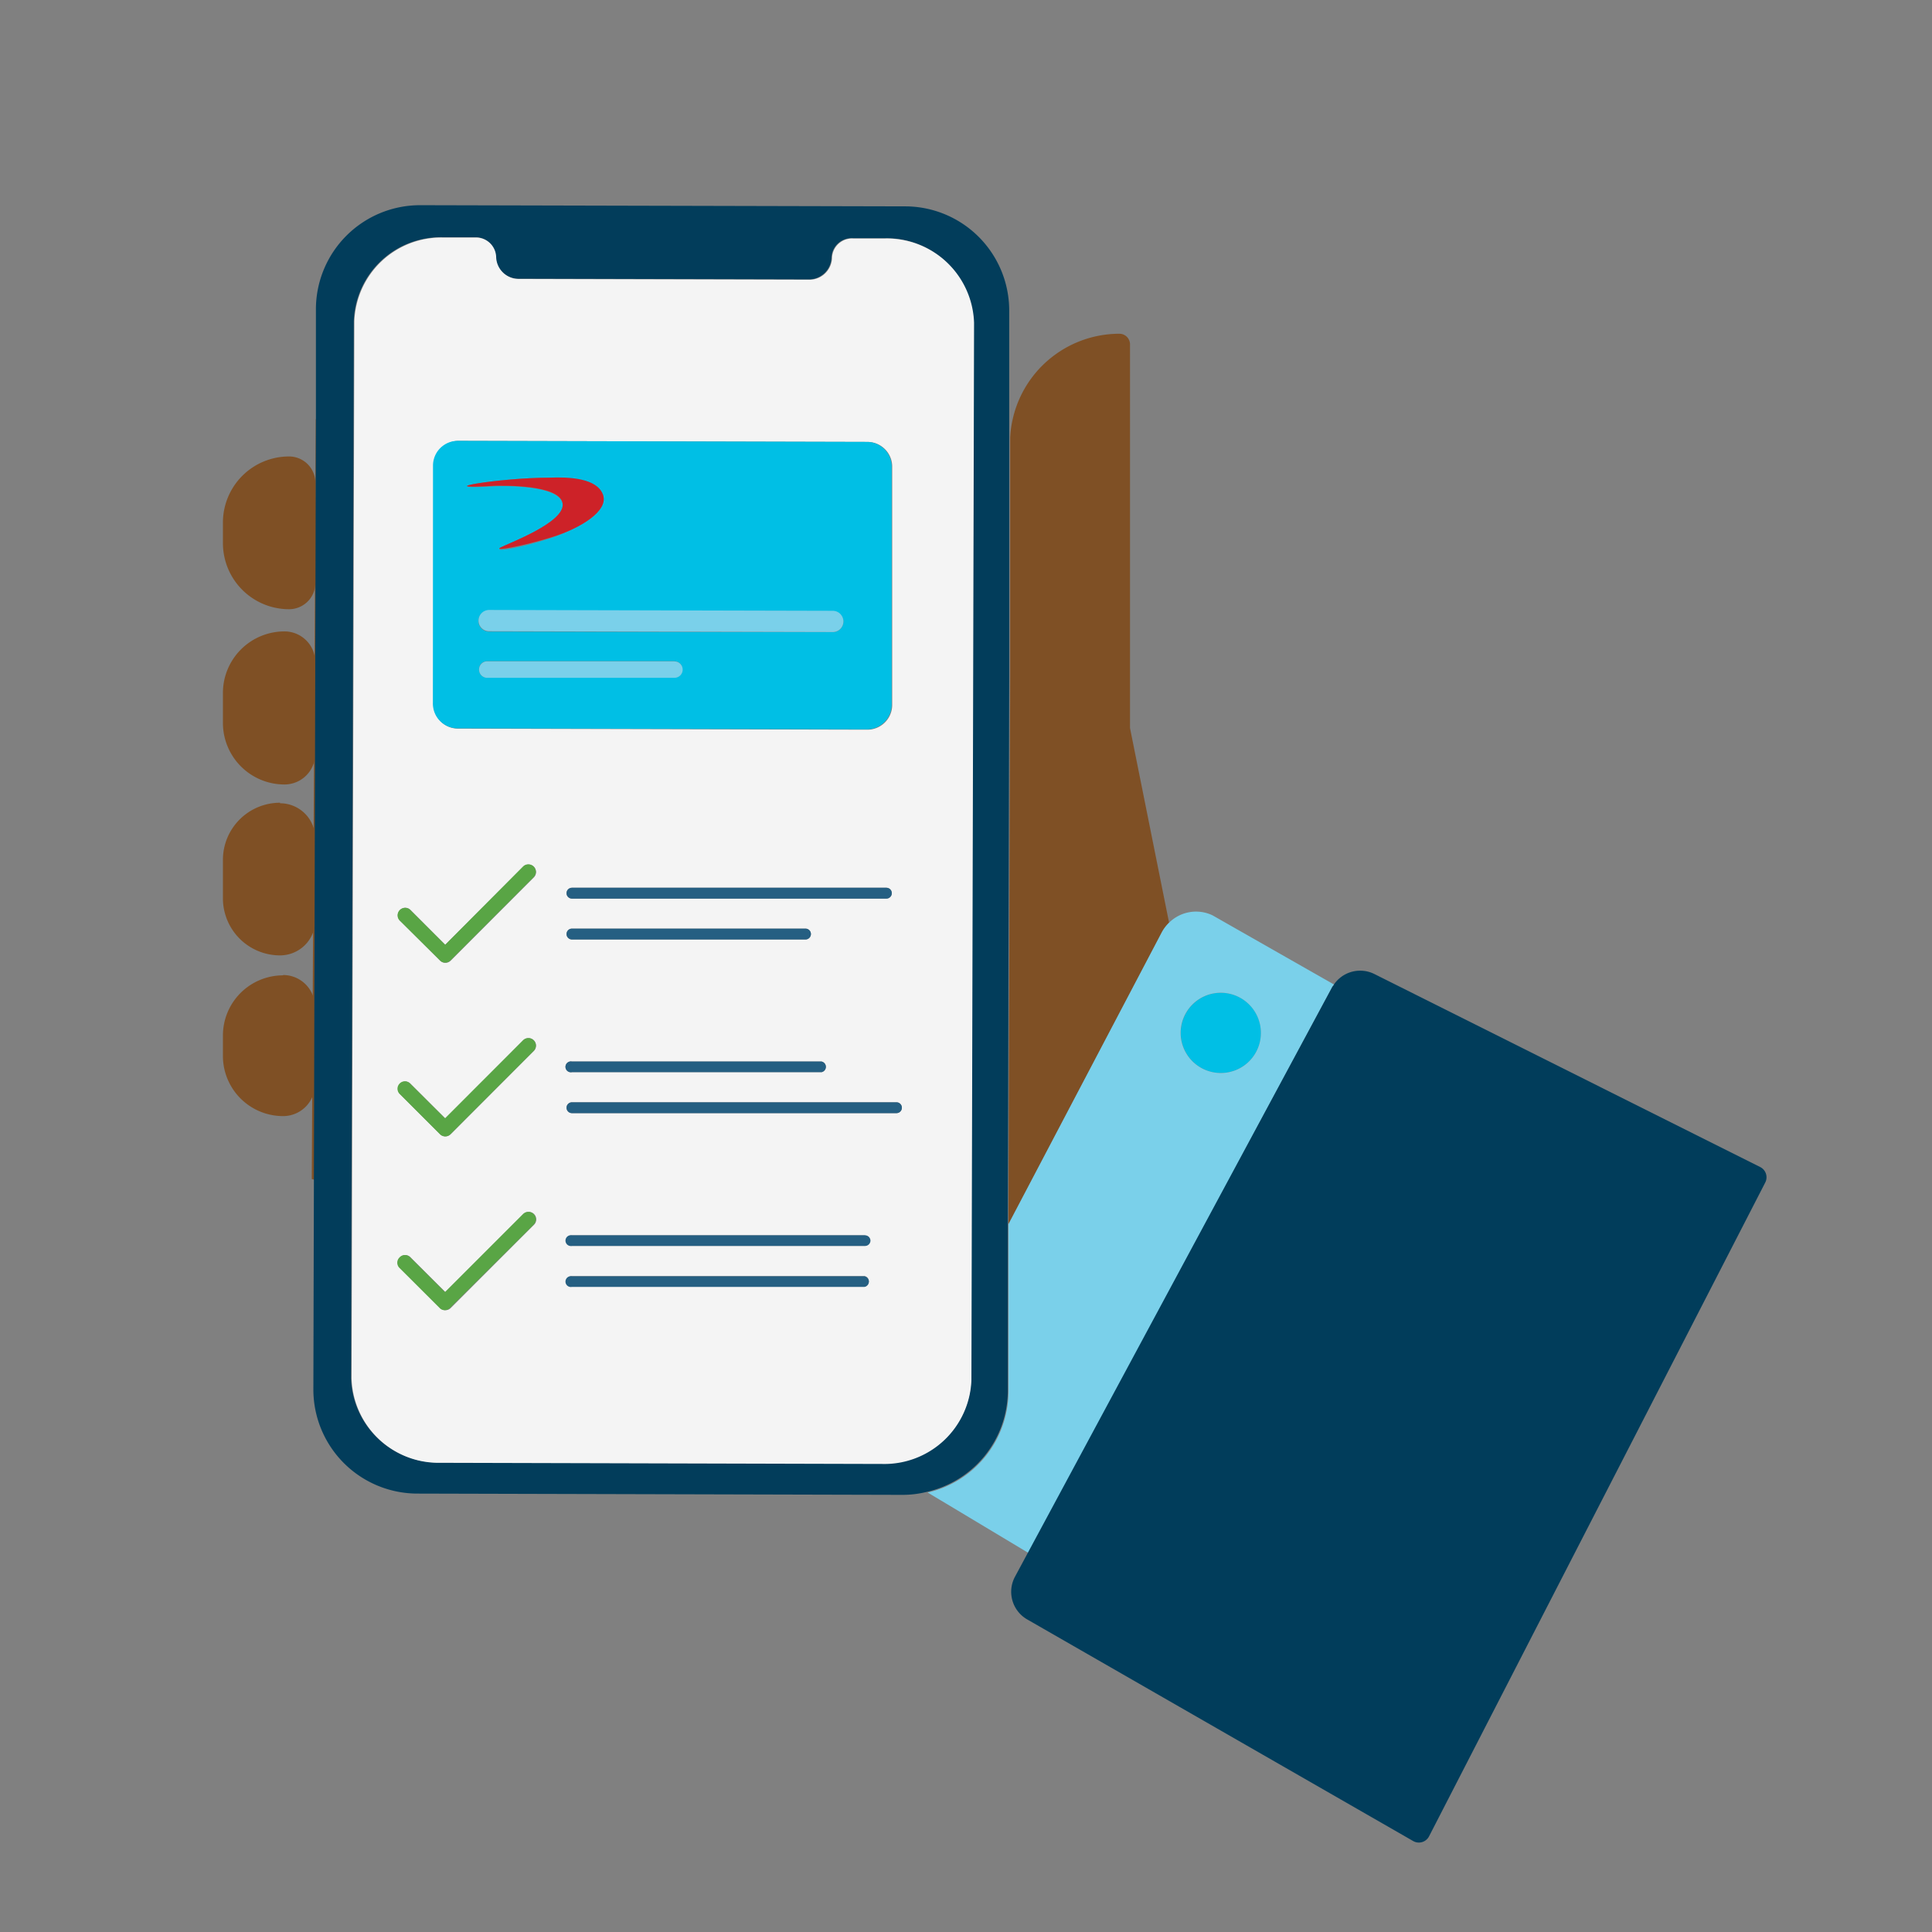
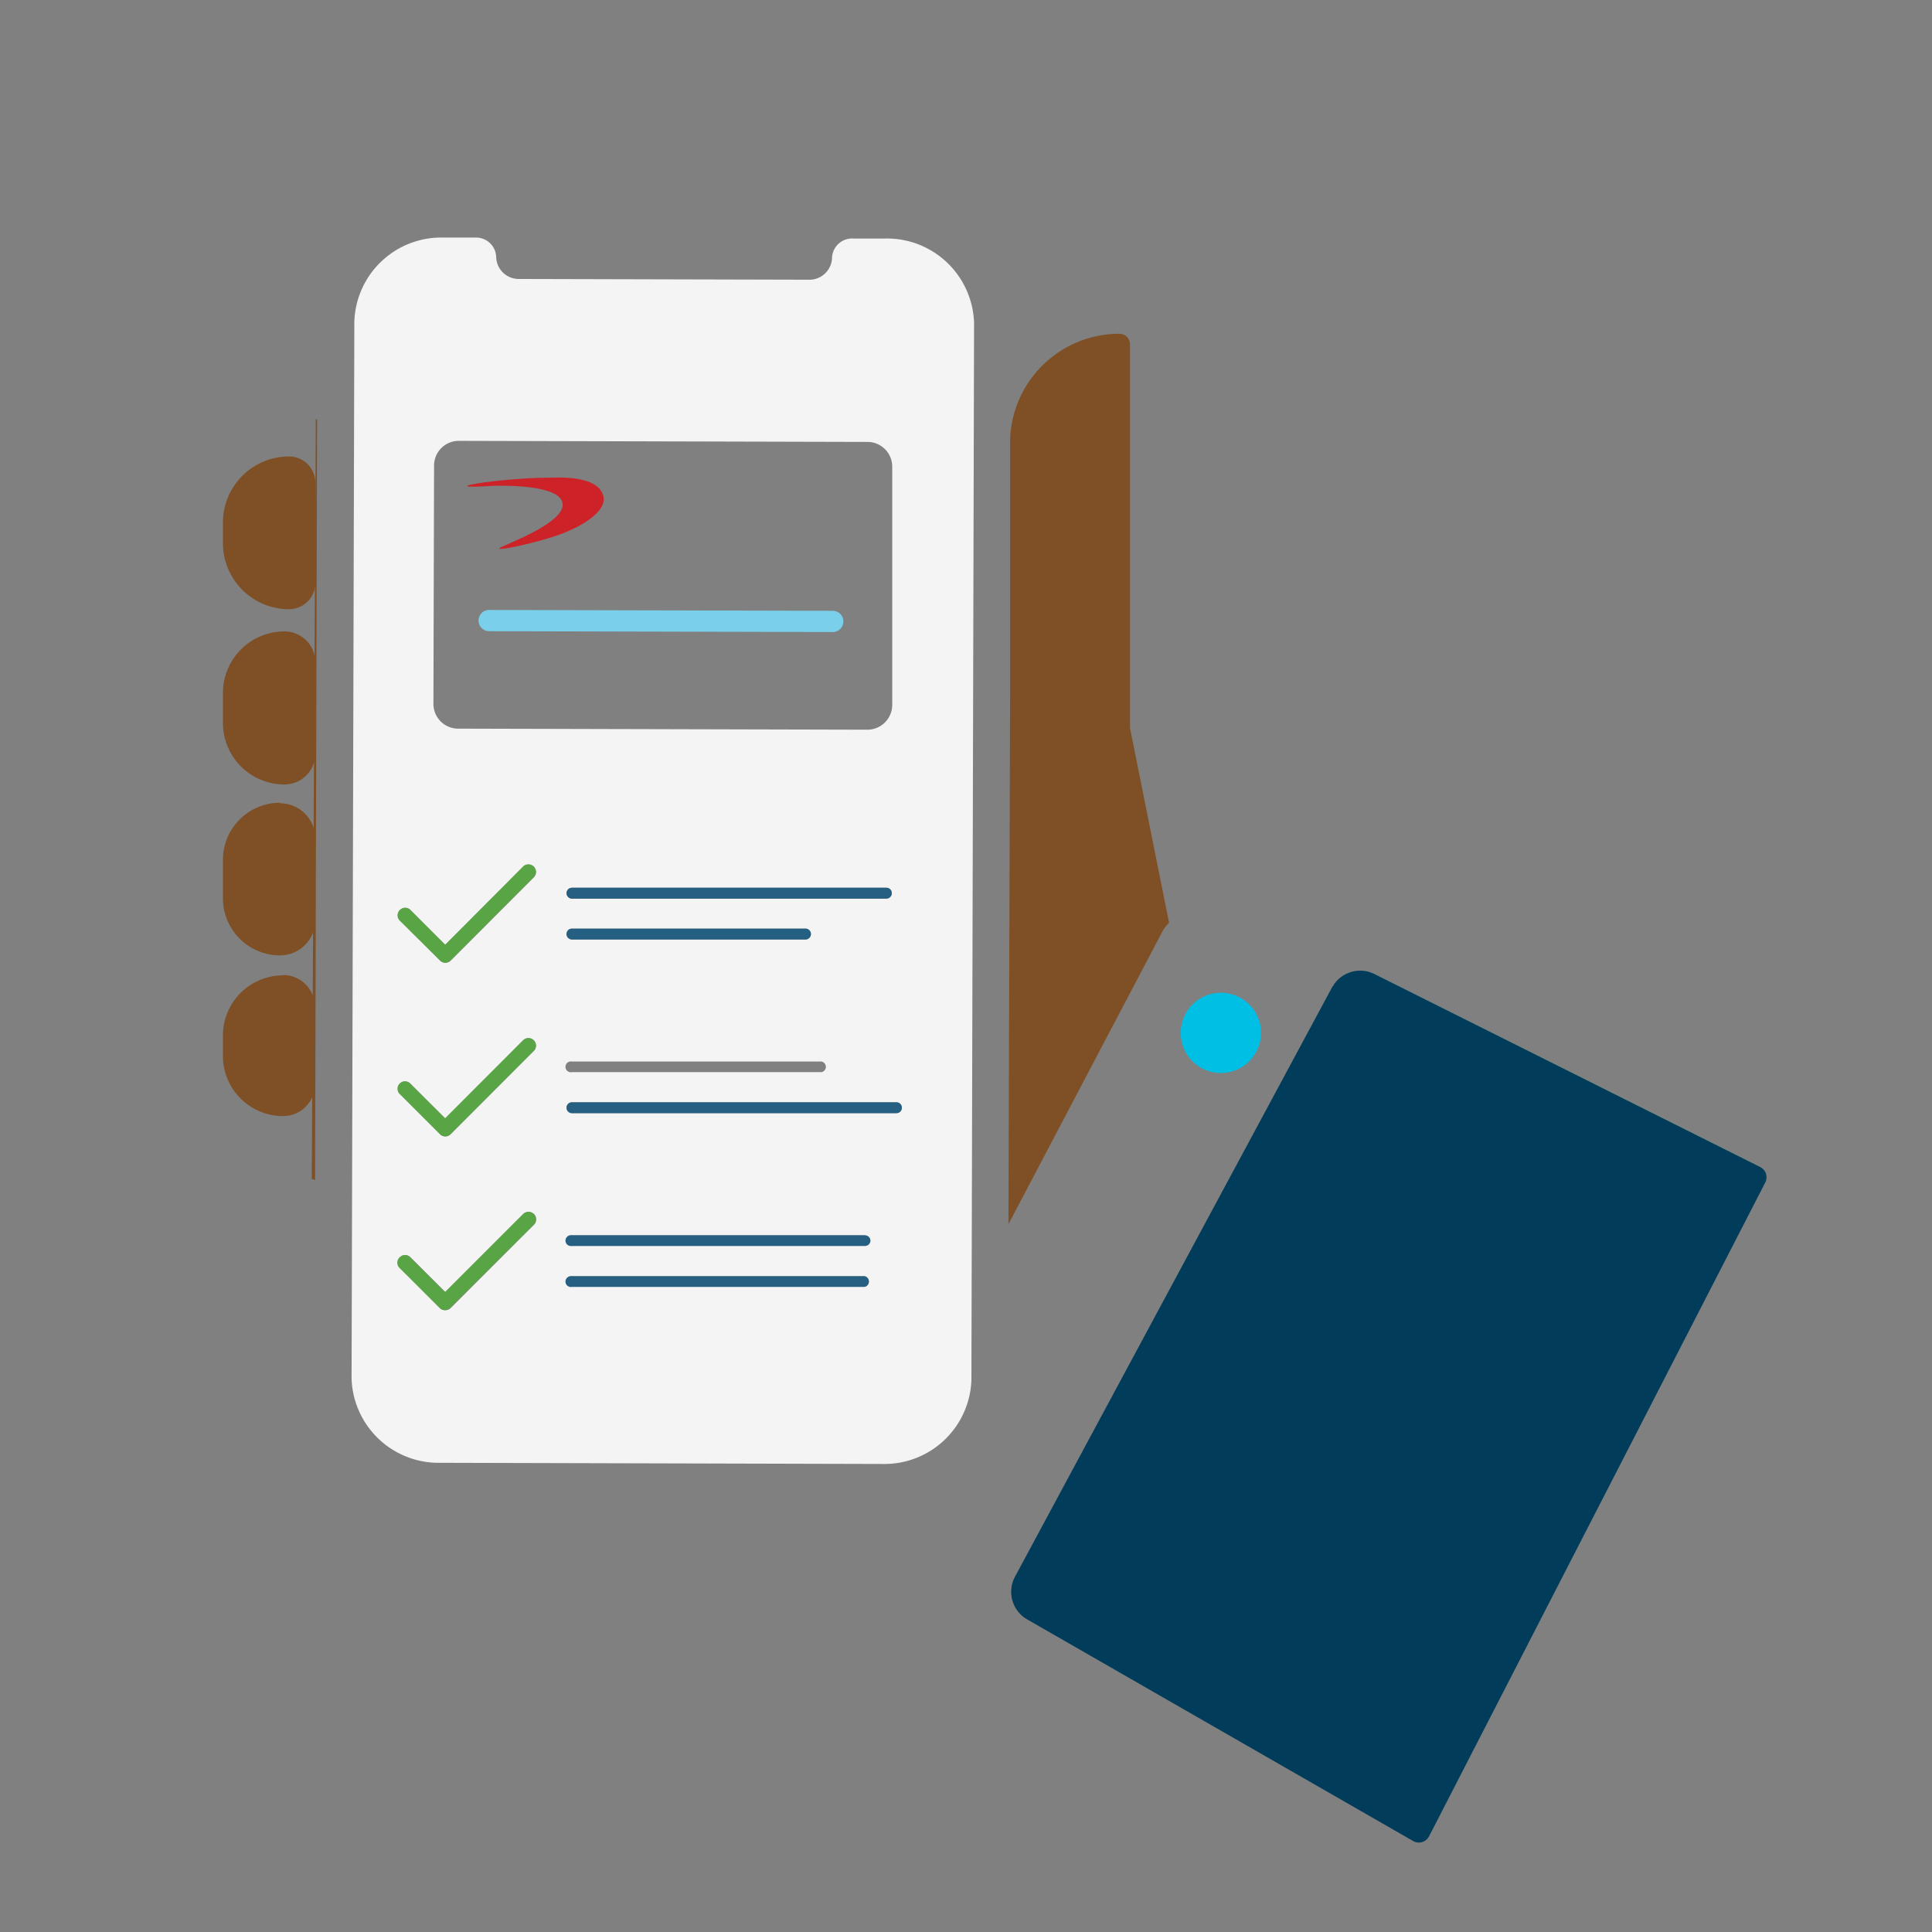
<svg xmlns="http://www.w3.org/2000/svg" data-name="Layer 1" id="Layer_1" viewBox="0 0 182 182">
  <rect x="0" y="0" width="182" height="182" fill="#808080" stroke="none" />
  <defs>
    <style>.cls-1{fill:#7f5025;}.cls-2{fill:none;}.cls-3{fill:#00bfe5;}.cls-4{fill:#023d5b;}.cls-5{fill:#f4f4f4;}.cls-6{fill:#cd2228;}.cls-7{fill:#7ad0ea;}.cls-8{fill:#59a545;}.cls-9{fill:#255f82;}.cls-10{fill:#013d5b;}</style>
  </defs>
  <path class="cls-1" d="M27.23,43h0a2.48,2.48,0,0,1,2.48,2.48v9.43a2.48,2.48,0,0,1-2.48,2.48h0A6.23,6.23,0,0,1,21,51.17V49.24A6.23,6.23,0,0,1,27.23,43Z" />
  <path class="cls-1" d="M26.8,59.48h0a2.9,2.9,0,0,1,2.9,2.9V71a2.9,2.9,0,0,1-2.9,2.9h0a5.8,5.8,0,0,1-5.8-5.8V65.28a5.8,5.8,0,0,1,5.8-5.8Z" />
  <path class="cls-1" d="M26.38,75.67h0A3.32,3.32,0,0,1,29.7,79v7.74A3.32,3.32,0,0,1,26.38,90h0A5.38,5.38,0,0,1,21,84.67V81a5.38,5.38,0,0,1,5.38-5.38Z" />
  <path class="cls-1" d="M26.67,91.85h0a3,3,0,0,1,3,3v7.29a3,3,0,0,1-3,3h0A5.67,5.67,0,0,1,21,99.55v-2a5.67,5.67,0,0,1,5.67-5.67Z" />
  <path class="cls-1" d="M110.13,86.92l-3.68-18.34V32.44a1,1,0,0,0-1-1,10.31,10.31,0,0,0-10.29,9.8l0,10.06V63.77l0,0L95,115.32l14.47-27.51A3.75,3.75,0,0,1,110.13,86.92Z" />
  <polygon class="cls-2" points="95.14 51.31 95.11 63.76 95.14 63.77 95.14 51.31" />
  <polygon class="cls-1" points="29.75 39.48 29.37 111.06 29.68 111.17 29.87 39.52 29.75 39.48" />
  <path class="cls-2" d="M84.63,135l6.9-13.12.23-91.48a8.21,8.21,0,0,0-8.38-7.95h-3a1.89,1.89,0,0,0-2,1.82,2.13,2.13,0,0,1-2.19,2.06l-27.27-.07a2.13,2.13,0,0,1-2.18-2.07,1.89,1.89,0,0,0-1.94-1.83h-3a8.19,8.19,0,0,0-8.42,7.9l-.26,99.58a8.2,8.2,0,0,0,8.38,7.94l41.64.11a7.83,7.83,0,0,0,1.29-.11A3.59,3.59,0,0,1,84.63,135Z" />
  <path class="cls-3" d="M115,101.08a3.78,3.78,0,1,0-3.77-3.77A3.77,3.77,0,0,0,115,101.08Z" />
-   <path class="cls-4" d="M94.94,131.1v-.91l0-14.87.13-51.57,0-12.44,0-10.06,0-12a9.81,9.81,0,0,0-9.75-9.81l-45.76-.11a9.81,9.81,0,0,0-9.8,9.75l0,10.4-.19,71.66-.05,19.76a9.81,9.81,0,0,0,9.75,9.8l45.76.12a9.37,9.37,0,0,0,2.19-.26A9.8,9.8,0,0,0,94.94,131.1Zm-10.56,6.67a7.83,7.83,0,0,1-1.29.11l-41.64-.11a8.2,8.2,0,0,1-8.38-7.94l.26-99.58a8.19,8.19,0,0,1,8.42-7.9h3a1.89,1.89,0,0,1,1.94,1.83,2.13,2.13,0,0,0,2.18,2.07l27.27.07a2.13,2.13,0,0,0,2.19-2.06,1.89,1.89,0,0,1,2-1.82h3a8.21,8.21,0,0,1,8.38,8l-.23,91.48,0,8.1A8.1,8.1,0,0,1,84.38,137.77Z" />
  <path class="cls-5" d="M91.51,130l.25-99.58a8.21,8.21,0,0,0-8.38-7.95h-3a1.89,1.89,0,0,0-2,1.82,2.13,2.13,0,0,1-2.19,2.06l-27.27-.07a2.13,2.13,0,0,1-2.18-2.07,1.89,1.89,0,0,0-1.94-1.83h-3a8.19,8.19,0,0,0-8.42,7.9l-.26,99.58a8.2,8.2,0,0,0,8.38,7.94l41.64.11A8.2,8.2,0,0,0,91.51,130ZM37.68,102.1a.68.68,0,0,1,1,0l3.28,3.27L49.29,98a.69.69,0,1,1,1,1l-7.84,7.85a.7.7,0,0,1-.49.2.68.68,0,0,1-.49-.2l-3.77-3.77A.69.69,0,0,1,37.68,102.1Zm0-16.37a.69.69,0,0,1,1,0L41.94,89l7.35-7.35a.69.69,0,0,1,1,1l-7.84,7.85a.7.7,0,0,1-.49.2.68.68,0,0,1-.49-.2l-3.77-3.77A.69.69,0,0,1,37.68,85.73Zm15.69,31.15a.51.51,0,0,1,.51-.51H81.44a.51.51,0,0,1,0,1H53.88A.51.51,0,0,1,53.37,116.88Zm.51-29.4h22a.51.51,0,0,1,.51.51.51.51,0,0,1-.51.51h-22a.51.51,0,0,1-.51-.51A.51.51,0,0,1,53.88,87.48Zm-.51-3.34a.51.51,0,0,1,.51-.51H83.5a.51.51,0,0,1,.51.51.51.51,0,0,1-.51.51H53.88A.51.51,0,0,1,53.37,84.14ZM53.88,100H77.39a.51.51,0,0,1,0,1H53.88a.51.51,0,1,1,0-1Zm0,3.84H84.45a.51.51,0,0,1,.51.51.51.51,0,0,1-.51.51H53.88a.51.51,0,0,1-.51-.51A.51.51,0,0,1,53.88,103.84ZM43.18,41.53l38.55.1A2.33,2.33,0,0,1,84.05,44l0,22.41a2.34,2.34,0,0,1-2.34,2.33l-38.55-.1a2.33,2.33,0,0,1-2.33-2.34l.06-22.41A2.33,2.33,0,0,1,43.18,41.53Zm-1.24,81.89a.65.65,0,0,1-.49-.21l-3.77-3.76a.69.69,0,0,1,0-1,.68.68,0,0,1,1,0l3.28,3.27,7.35-7.35a.69.69,0,1,1,1,1l-7.84,7.84A.67.67,0,0,1,41.94,123.42Zm11.43-2.7a.51.51,0,0,1,.51-.51H81.44a.51.51,0,0,1,0,1H53.88A.51.51,0,0,1,53.37,120.72Z" />
-   <path class="cls-3" d="M40.78,66.27a2.33,2.33,0,0,0,2.33,2.34l38.55.1A2.34,2.34,0,0,0,84,66.38l0-22.41a2.33,2.33,0,0,0-2.32-2.34l-38.55-.1a2.33,2.33,0,0,0-2.34,2.33Zm22.75-2.43-17.72,0a.78.78,0,0,1,0-1.55l17.71,0a.77.77,0,1,1,0,1.54Zm15.92-5.29v0a1,1,0,0,1-1,1L46.07,59.5a1,1,0,0,1-1-1v0a1,1,0,0,1,1-1l32.37.08A1,1,0,0,1,79.45,58.55ZM51.72,45c1.92,0,4.54.2,5.08,1.64s-2.08,3.09-4.78,4-5.51,1.41-4.9,1,6.16-2.37,5.88-4.17-5.65-1.7-6.37-1.66C40.16,46.17,47.08,45,51.72,45Z" />
  <path class="cls-6" d="M46.63,45.76c.72,0,6.09-.14,6.37,1.66s-5.26,3.81-5.88,4.17,2.21-.16,4.9-1,5.34-2.46,4.78-4S53.64,44.91,51.72,45C47.08,45,40.16,46.17,46.63,45.76Z" />
  <path class="cls-7" d="M46.08,57.46a1,1,0,0,0-1,1v0a1,1,0,0,0,1,1l32.37.08a1,1,0,0,0,1-1v0a1,1,0,0,0-1-1Z" />
-   <path class="cls-7" d="M63.53,62.3l-17.71,0a.78.78,0,0,0,0,1.55l17.72,0a.77.77,0,1,0,0-1.54Z" />
  <path class="cls-8" d="M41.45,90.48a.68.68,0,0,0,.49.2.7.7,0,0,0,.49-.2l7.84-7.85a.69.69,0,0,0-1-1L41.94,89l-3.28-3.27a.69.69,0,0,0-1,1Z" />
  <path class="cls-8" d="M37.68,103.08l3.77,3.77a.68.68,0,0,0,.49.2.7.7,0,0,0,.49-.2L50.27,99a.69.69,0,1,0-1-1l-7.35,7.35-3.28-3.27a.68.68,0,0,0-1,0A.69.69,0,0,0,37.68,103.08Z" />
  <path class="cls-8" d="M50.27,115.37a.69.69,0,1,0-1-1l-7.35,7.35-3.28-3.27a.68.68,0,0,0-1,0,.69.69,0,0,0,0,1l3.77,3.76a.65.65,0,0,0,.49.21.67.67,0,0,0,.49-.21Z" />
  <path class="cls-9" d="M53.88,84.65H83.5a.51.51,0,0,0,.51-.51.51.51,0,0,0-.51-.51H53.88a.51.51,0,0,0-.51.51A.51.51,0,0,0,53.88,84.65Z" />
-   <path class="cls-9" d="M53.88,101H77.39a.51.51,0,0,0,0-1H53.88a.51.51,0,1,0,0,1Z" />
  <path class="cls-9" d="M53.88,104.86H84.45a.51.51,0,0,0,.51-.51.51.51,0,0,0-.51-.51H53.88a.51.51,0,0,0-.51.51A.51.51,0,0,0,53.88,104.86Z" />
  <path class="cls-9" d="M82,116.88a.51.51,0,0,0-.51-.51H53.88a.51.51,0,1,0,0,1H81.44A.51.51,0,0,0,82,116.88Z" />
  <path class="cls-9" d="M81.44,121.23a.51.51,0,0,0,0-1H53.88a.51.51,0,1,0,0,1Z" />
  <path class="cls-9" d="M53.88,88.5h22a.51.51,0,0,0,.51-.51.51.51,0,0,0-.51-.51h-22a.51.51,0,0,0-.51.51A.51.51,0,0,0,53.88,88.5Z" />
  <path class="cls-2" d="M115,93.53a3.78,3.78,0,1,0,3.78,3.78A3.77,3.77,0,0,0,115,93.53Z" />
-   <path class="cls-7" d="M125.66,92.74l-11.43-6.51a3.61,3.61,0,0,0-4.1.69,3.75,3.75,0,0,0-.68.89L95,115.32l0,14.87v.91a9.8,9.8,0,0,1-7.61,9.5l9.49,5.69L125.5,93C125.55,92.89,125.61,92.82,125.66,92.74ZM115,101.08a3.78,3.78,0,1,1,3.78-3.77A3.77,3.77,0,0,1,115,101.08Z" />
  <path class="cls-10" d="M129.44,91.74a3,3,0,0,0-3.78,1c0,.08-.11.15-.16.24L96.82,146.29l-1.21,2.25a3,3,0,0,0,1.13,4l36.38,20.89a1.08,1.08,0,0,0,1.5-.44l31.67-61.59a1.08,1.08,0,0,0-.47-1.46Z" />
</svg>